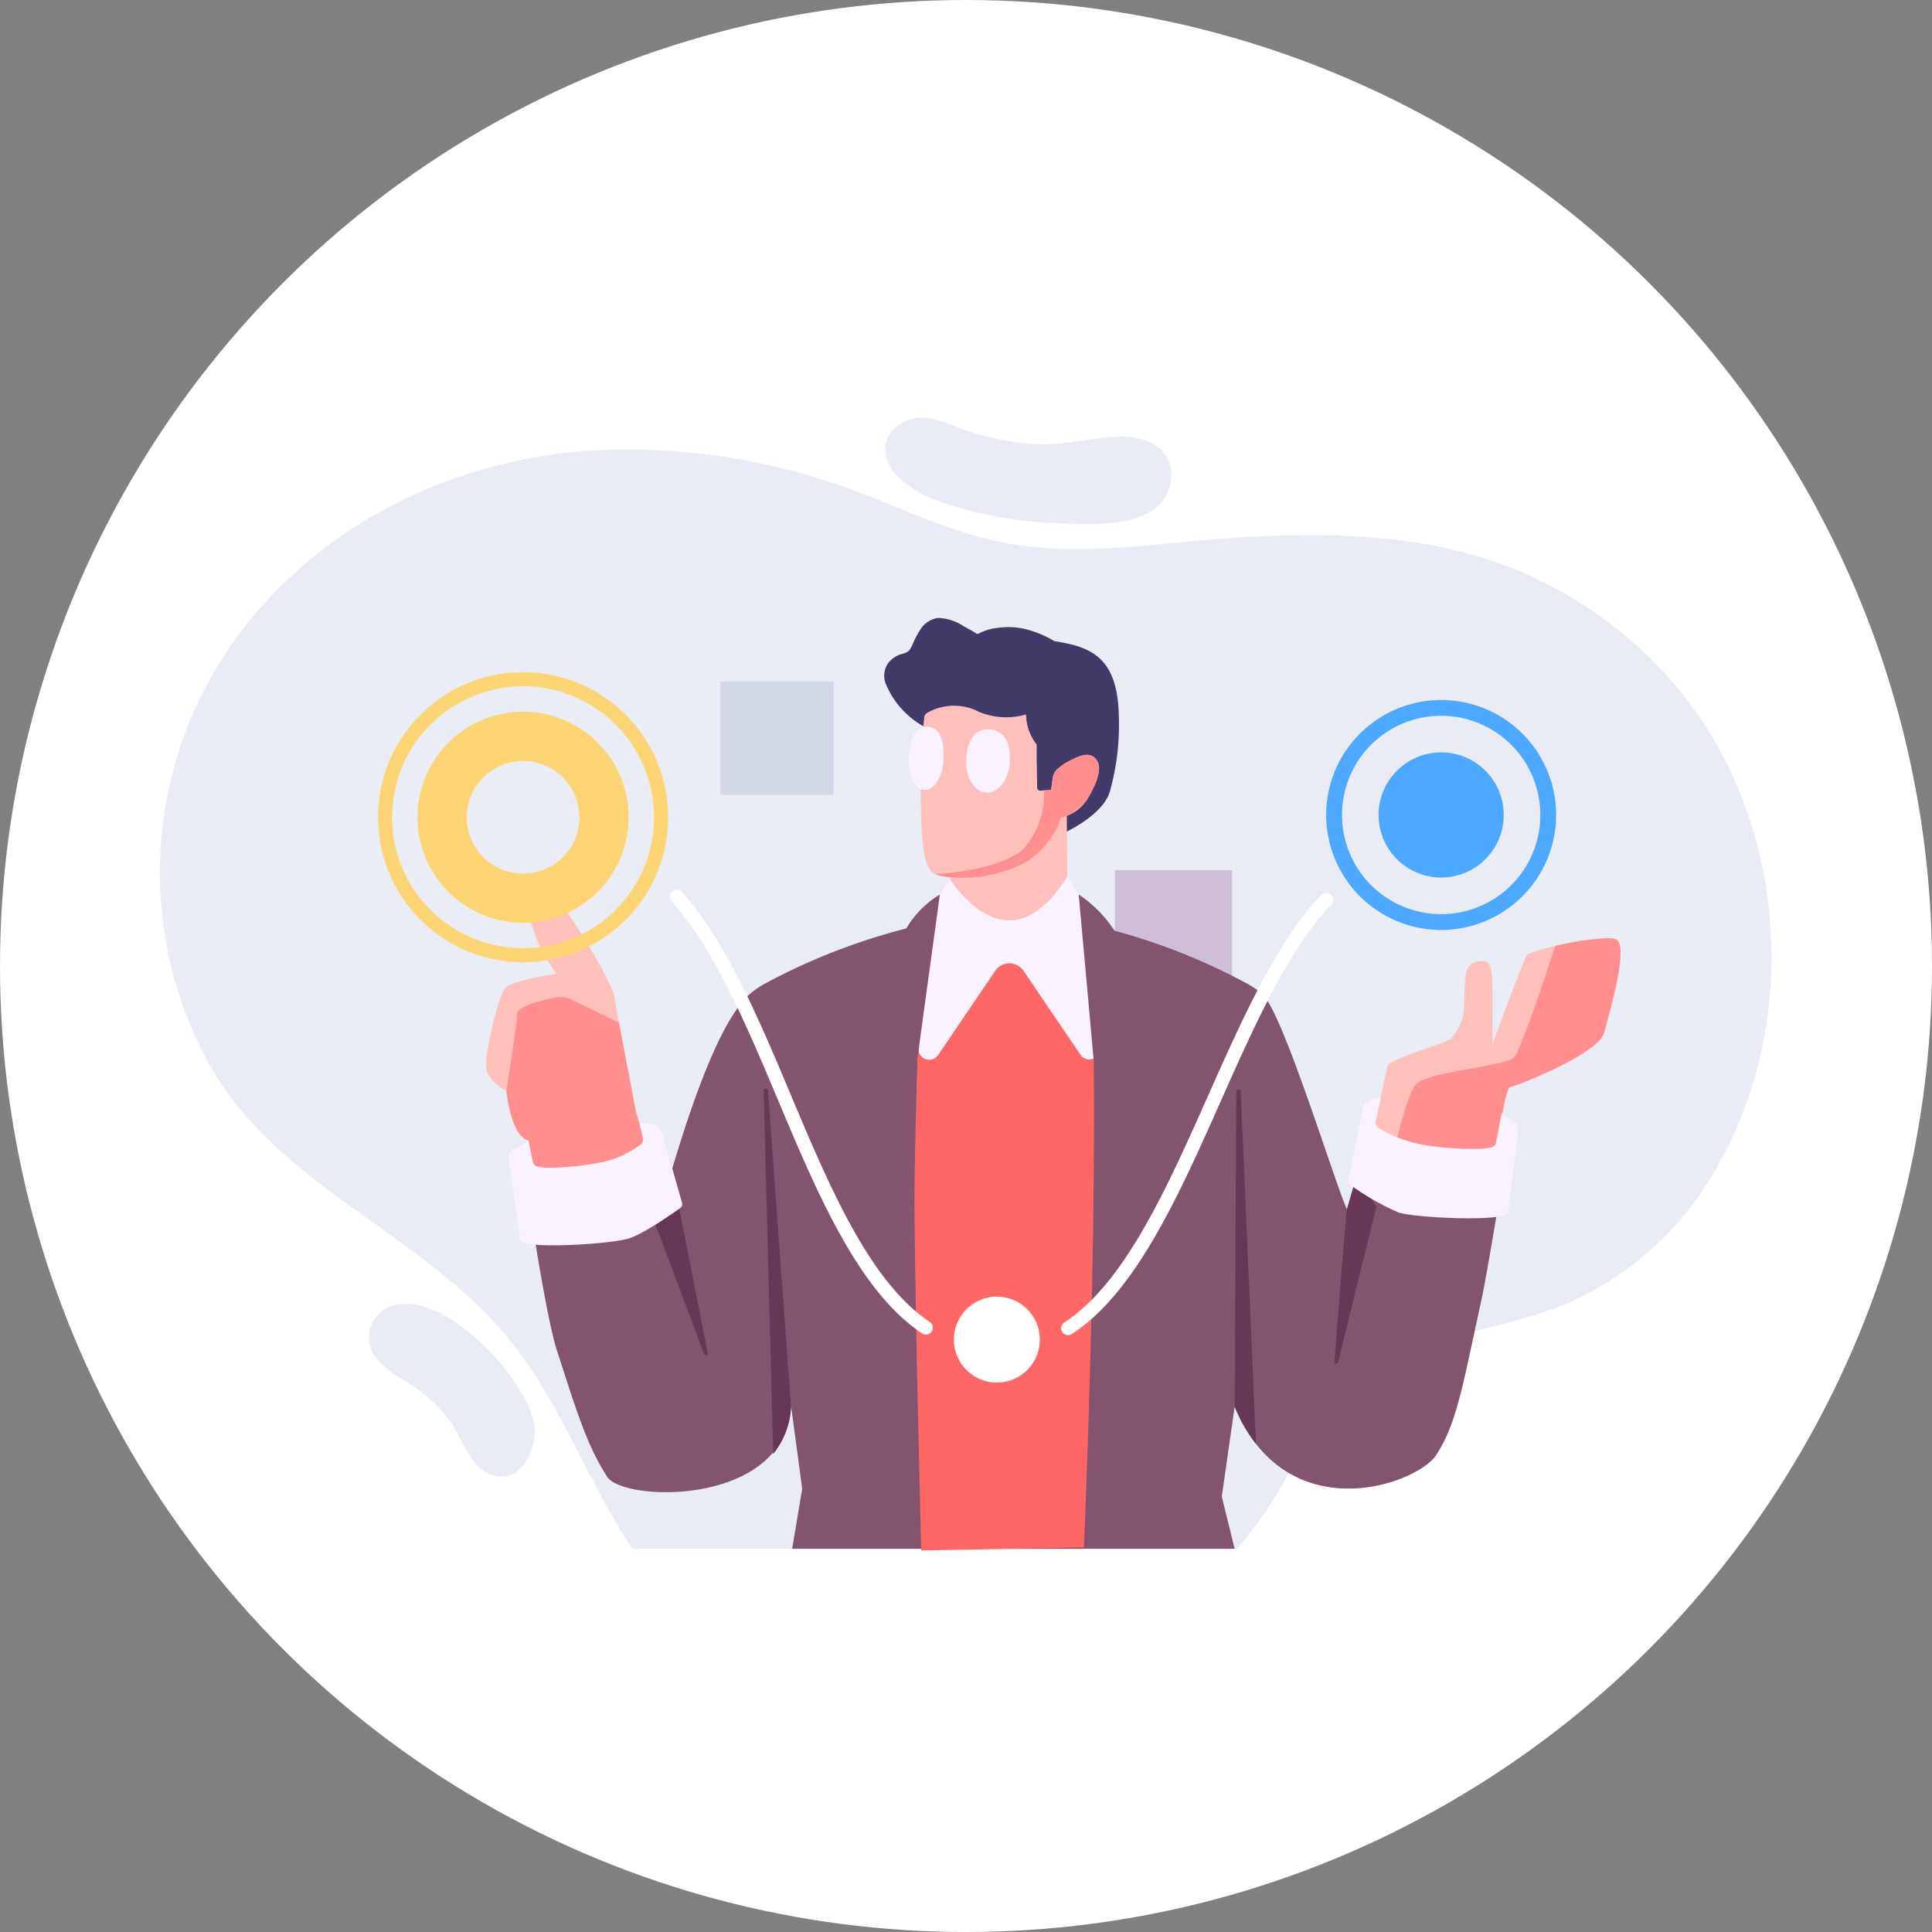
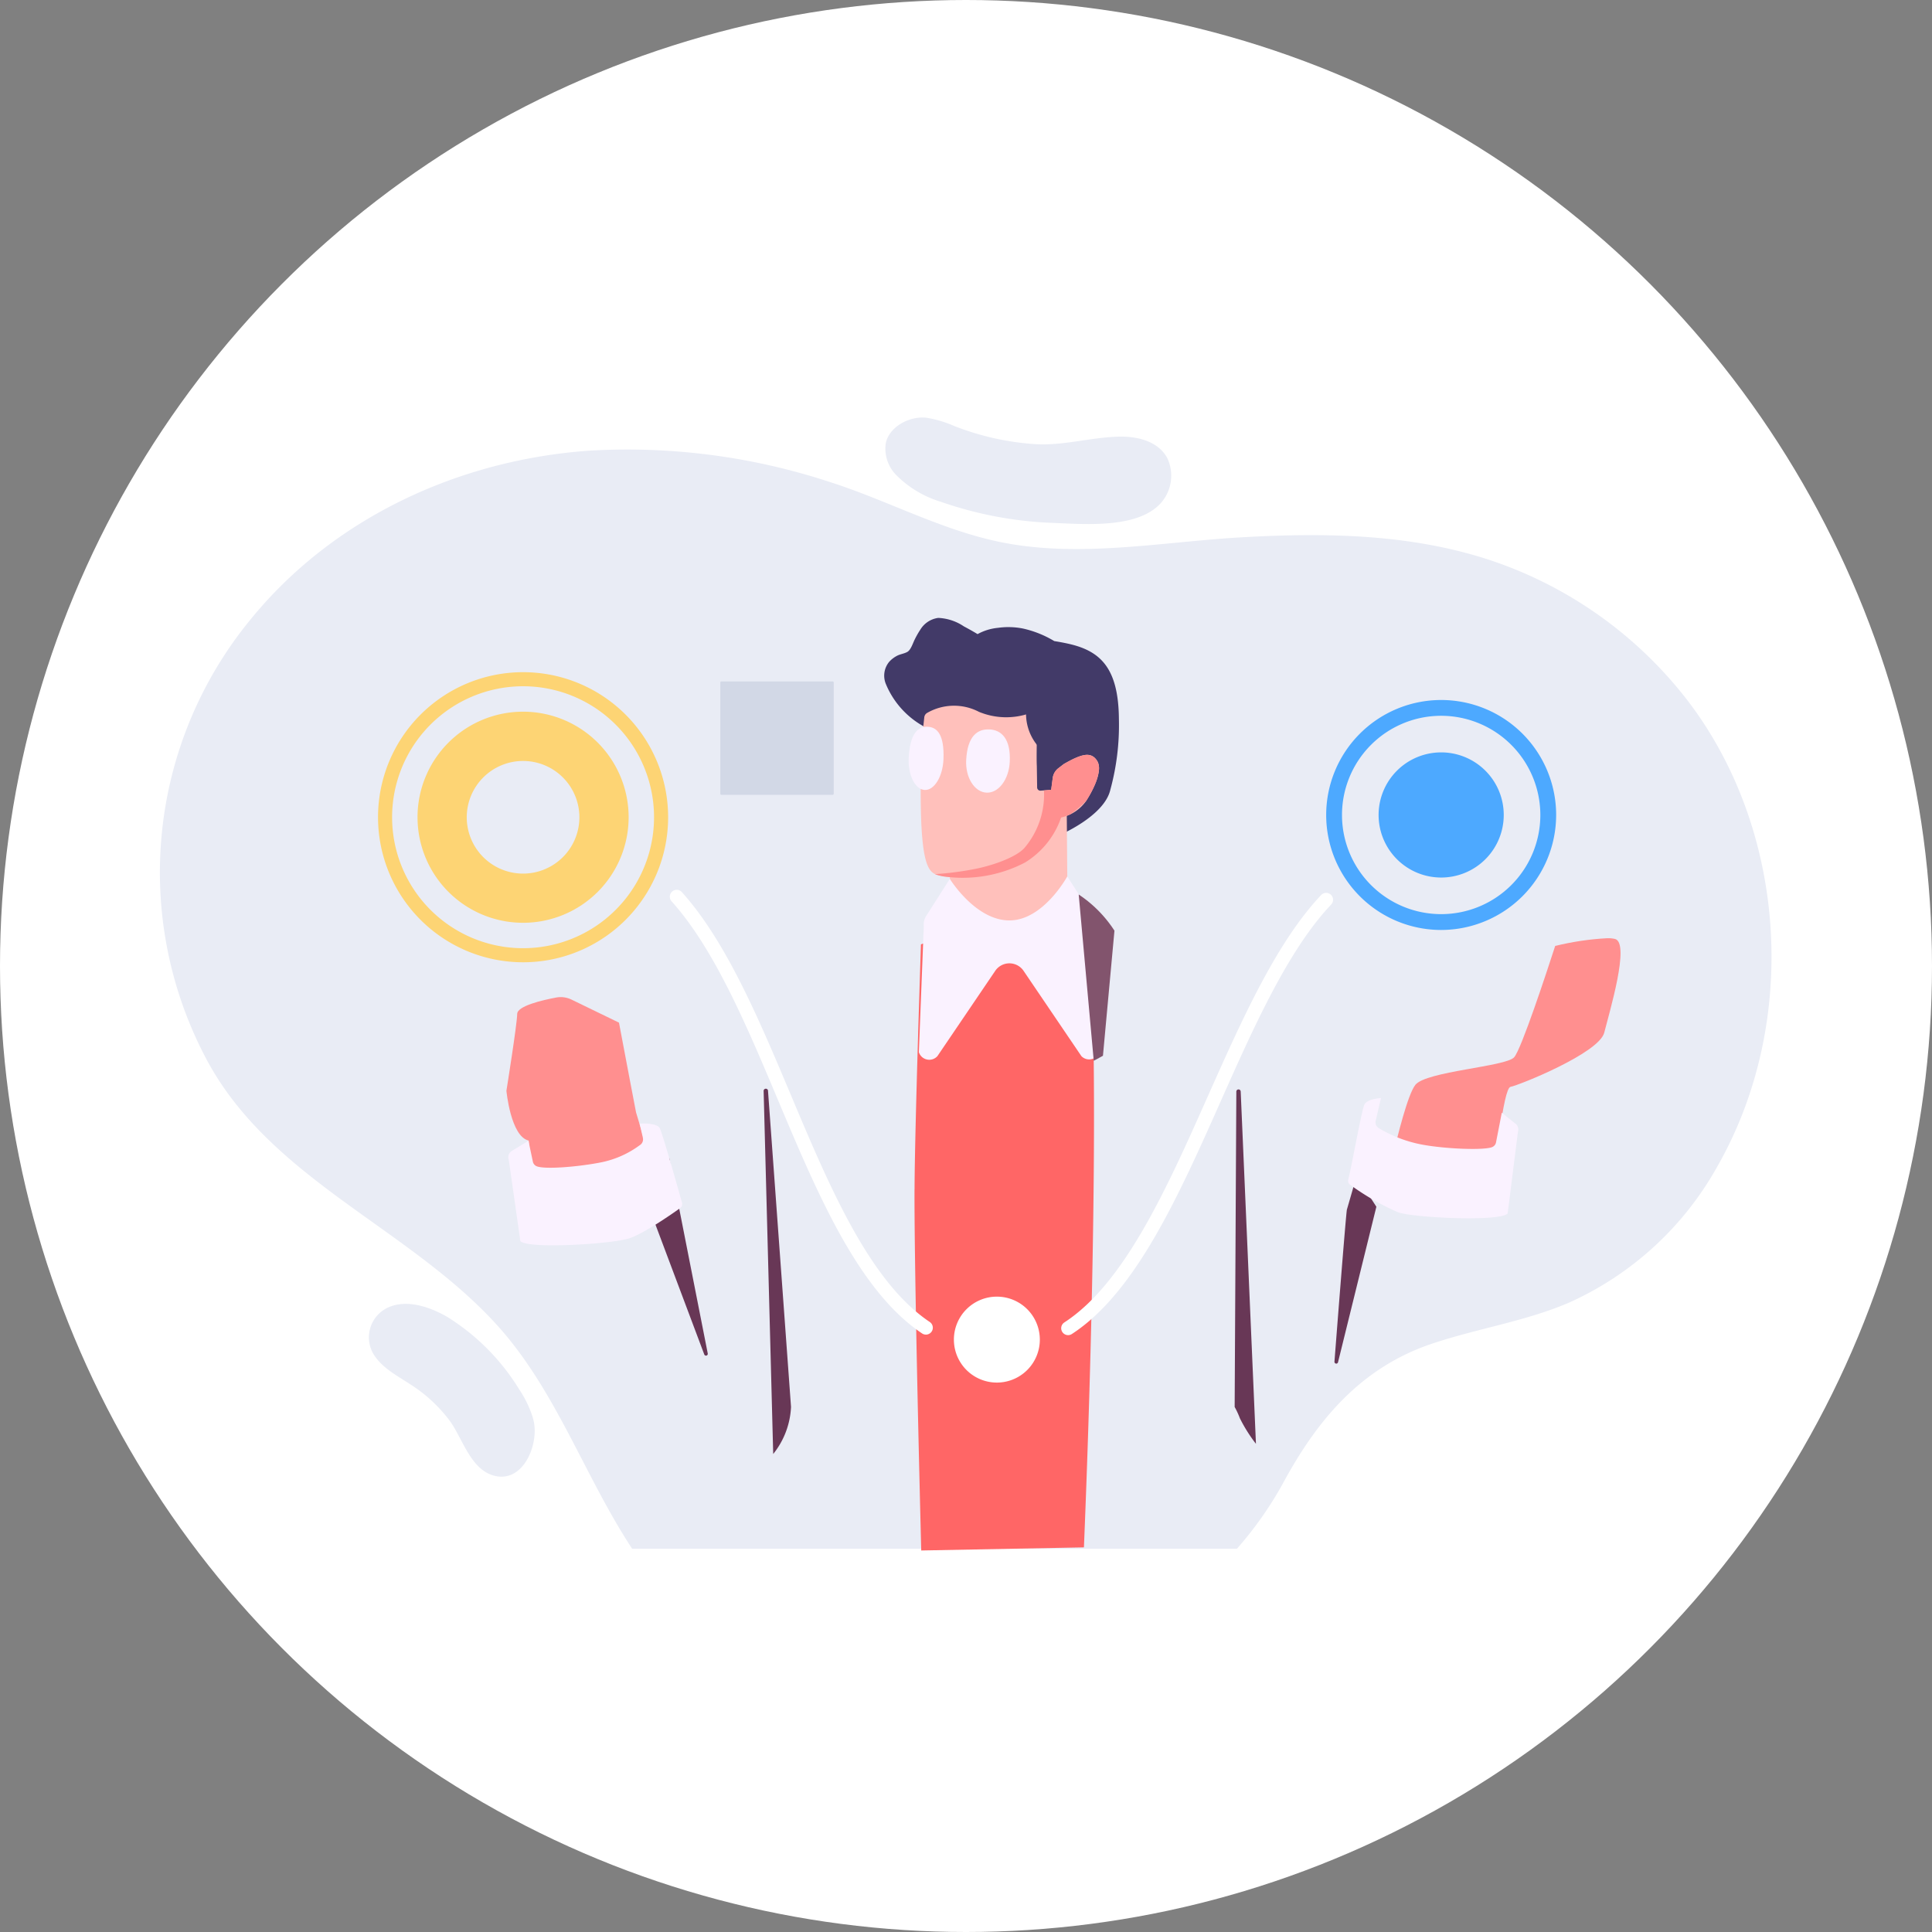
<svg xmlns="http://www.w3.org/2000/svg" xmlns:xlink="http://www.w3.org/1999/xlink" width="247" height="247" viewBox="0 0 247 247">
  <rect x="0" y="0" width="247" height="247" fill="#808080" stroke="none" />
  <defs>
    <clipPath id="clip-path">
      <rect id="長方形_7432" data-name="長方形 7432" width="206.049" height="144.844" fill="none" />
    </clipPath>
    <clipPath id="clip-path-3">
      <path id="パス_92574" data-name="パス 92574" d="M233.469,90.837c-1.034,3.193-4.331,13.23-5.252,14.241-1.1,1.2-11.238,1.782-12.621,3.514-.956,1.2-2.28,6.476-3.005,9.613,4.509,2.017,13.158,1.563,13.158,1.563S226.81,109,227.757,108.85s11.322-4.284,11.988-6.938,3.311-11.4,1.394-11.964a3.824,3.824,0,0,0-1-.1,35.616,35.616,0,0,0-6.671.989" transform="translate(-212.591 -89.848)" fill="none" />
    </clipPath>
    <linearGradient id="linear-gradient" x1="-3.516" y1="1.968" x2="-3.499" y2="1.968" gradientUnits="objectBoundingBox">
      <stop offset="0" stop-color="#ffc0bb" />
      <stop offset="0.277" stop-color="#ffb7b3" />
      <stop offset="0.71" stop-color="#ffa19f" />
      <stop offset="1" stop-color="#ff8f8f" />
    </linearGradient>
    <clipPath id="clip-path-5">
      <path id="パス_92582" data-name="パス 92582" d="M66.158,100.066c-1.721.325-4.961,1.071-4.979,2.089-.024,1.387-1.379,9.833-1.379,9.833s.545,5.84,2.844,6.364L63.395,127c2.414-.326,11.465-1.58,15.759-2.628l-.026-.47-2.757-9.157s-1.338-6.967-2.18-11.469l-6.074-2.948a3.137,3.137,0,0,0-1.96-.263" transform="translate(-59.8 -100.011)" fill="none" />
    </clipPath>
    <linearGradient id="linear-gradient-2" x1="-1.347" y1="2.248" x2="-1.321" y2="2.248" xlink:href="#linear-gradient" />
    <clipPath id="clip-path-7">
      <rect id="長方形_7429" data-name="長方形 7429" width="34.759" height="56.542" fill="none" />
    </clipPath>
    <clipPath id="clip-path-8">
      <rect id="長方形_7430" data-name="長方形 7430" width="33.624" height="56.866" fill="none" />
    </clipPath>
  </defs>
  <g id="feature-01" transform="translate(-0.212)">
    <circle id="楕円形_196" data-name="楕円形 196" cx="123.5" cy="123.5" r="123.5" transform="translate(0.212 0)" fill="#fff" />
    <g id="グループ_11151" data-name="グループ 11151" transform="translate(20.65 53.378)">
      <g id="グループ_11150" data-name="グループ 11150" clip-path="url(#clip-path)">
        <g id="グループ_11135" data-name="グループ 11135">
          <g id="グループ_11134" data-name="グループ 11134" clip-path="url(#clip-path)">
            <path id="パス_92556" data-name="パス 92556" d="M194.944,37.127a53.035,53.035,0,0,0-24.664-17.4c-10.26-3.442-21.206-3.6-31.9-2.995-10.273.577-20.856,2.7-31.033.589-7.682-1.6-14.476-5.381-21.908-7.724A82.736,82.736,0,0,0,54.979,5.654C38.252,6.81,22.068,14.25,11.446,27.422a50.905,50.905,0,0,0-5.669,55.7c8.137,15.689,26.151,21.832,37.519,34.542,7.405,8.28,11.041,19.207,17.087,28.381H137.7a46.943,46.943,0,0,0,5.854-8.307c4.4-8.168,9.986-14.828,19-17.88,5.76-1.949,11.866-2.847,17.466-5.217a40.835,40.835,0,0,0,19.122-17.513c10.517-18.433,8.935-43.28-4.2-60.006" transform="translate(0 -1.421)" fill="#e9ecf5" />
-             <path id="パス_92557" data-name="パス 92557" d="M179.633,93.081H164.922a.139.139,0,0,1-.139-.139V78.232a.139.139,0,0,1,.139-.139h14.711a.139.139,0,0,1,.139.139V92.943a.139.139,0,0,1-.139.139" transform="translate(-42.695 -20.234)" fill="#cebed8" />
            <path id="パス_92558" data-name="パス 92558" d="M215.955,78.142a14.7,14.7,0,1,1,14.7-14.7,14.719,14.719,0,0,1-14.7,14.7m0-27.382a12.679,12.679,0,1,0,12.679,12.678A12.693,12.693,0,0,0,215.955,50.76" transform="translate(-52.144 -12.627)" fill="#4da9ff" />
-             <path id="パス_92559" data-name="パス 92559" d="M81.817,119.084c3.92-13.314,7.242-20.429,10.126-23.013a11.1,11.1,0,0,1,1.888-1.3A79.63,79.63,0,0,1,115.384,86.9l-.176-.405c.748.035,2.861-.028,5.455-.077,1.29-.04,2.664-.052,4.025-.047s2.735.007,4.025.047c2.594.049,4.707.112,5.455.077a20.262,20.262,0,0,1,4.382,1.491,78.77,78.77,0,0,1,16.995,6.784,11.071,11.071,0,0,1,1.888,1.3c2.686,2.407,9.344,24.4,10.845,27.541l2.485-8.6,17.722,2.662s-2.157,13.622-3.107,17.945c-2.341,10.665-3.076,15.412-5.71,19.425-2.424,3.693-19.022,9.747-25.755-6.178l-1.639,11.471,1.644,6.67H97.344l1.285-7.668-1.42-10.568c-.742,12.838-21.377,12.285-23.5,9.046-2.634-4.013-4.037-8.8-6.429-16.135C65.9,137.471,63.719,122.8,63.719,122.8Z" transform="translate(-16.509 -22.377)" fill="#82546d" />
            <path id="パス_92560" data-name="パス 92560" d="M125.249,43.133a10.99,10.99,0,0,0,5.209,5.528c1.387.544-.711,3.885,0,5.2,2.24,4.158,7.009,6.061,11.626,7.034,1.809.382,5.177,1.513,5.177,1.513s5.858-2.432,6.641-5.865a31.364,31.364,0,0,0,1.094-9.04c-.053-6.559-2.386-8.717-6.464-9.626-.559-.125-1.165-.238-1.8-.34a13.405,13.405,0,0,0-3.983-1.6,9.587,9.587,0,0,0-3.238-.09,6.675,6.675,0,0,0-2.584.8q-.86-.519-1.75-.988a6.325,6.325,0,0,0-3.281-1.085,3.17,3.17,0,0,0-2.3,1.523,10.707,10.707,0,0,0-.695,1.22c-.233.449-.488,1.317-.924,1.586-.387.237-.917.292-1.331.506a3.528,3.528,0,0,0-1.03.794,2.775,2.775,0,0,0-.362,2.935" transform="translate(-32.386 -8.955)" fill="#423a68" />
            <path id="パス_92561" data-name="パス 92561" d="M151.228,66.838l.122,15.08-15.017.122-.124-15.213Z" transform="translate(-35.292 -17.314)" fill="#ffc0bb" />
            <path id="パス_92562" data-name="パス 92562" d="M131.738,51.26a.751.751,0,0,1,.339-.585,6.886,6.886,0,0,1,6.658-.153,9.091,9.091,0,0,0,6.5.175.725.725,0,0,1,.954.7c-.044,1.737-.118,5.034-.059,6.047l.041,2.747a.416.416,0,0,0,.453.408l1.343-.114.2-1.513a1.876,1.876,0,0,1,.714-1.241l.7-.539c2.468-1.421,3.527-1.544,4.258-.415.848,1.311-.734,4.116-1.411,5.146a5.317,5.317,0,0,1-3.185,2.108,10.878,10.878,0,0,1-4.618,5.752,17.218,17.218,0,0,1-10.5,1.76c-1.542-.383-2.878.084-2.839-11.282,0-.765.062-5.308.062-5.308Z" transform="translate(-34.014 -12.892)" fill="#ffc0bb" />
            <path id="パス_92563" data-name="パス 92563" d="M139.131,57.74c-.116,2.232,1.071,4.1,2.608,4.164s2.847-1.689,2.961-3.921c.151-2.976-1.071-4.1-2.608-4.163s-2.8.857-2.961,3.92" transform="translate(-36.046 -13.944)" fill="#faf2ff" />
            <path id="パス_92564" data-name="パス 92564" d="M129.217,57.3c-.116,2.232.817,4.085,2.043,4.139s2.313-1.712,2.4-3.945c.117-3.152-.818-4.085-2.043-4.139s-2.236.882-2.4,3.945" transform="translate(-33.477 -13.823)" fill="#faf2ff" />
            <path id="パス_92565" data-name="パス 92565" d="M154.709,60.183a1.913,1.913,0,0,0-.233-1.211,2.155,2.155,0,0,0-.285-.357,1.5,1.5,0,0,0-1.3-.378,3.619,3.619,0,0,0-.4.087,6.981,6.981,0,0,0-.965.371q-.272.127-.576.287l-.289.154q-.214.119-.446.252l-.7.539a1.876,1.876,0,0,0-.714,1.24l-.2,1.513-.916.079a10.528,10.528,0,0,1-2.462,7.31c-.813.977-3.192,2.018-5.875,2.63a38.76,38.76,0,0,1-5.6.76,5.3,5.3,0,0,0,1.008.28,17.218,17.218,0,0,0,10.5-1.761,10.873,10.873,0,0,0,4.618-5.751,5.839,5.839,0,0,0,.655-.2c.418-.169.5-.206.579-.245a16.47,16.47,0,0,0,1.952-1.664,14.57,14.57,0,0,0,.8-1.386c.087-.17.171-.348.252-.53a6.622,6.622,0,0,0,.594-2.018Z" transform="translate(-34.654 -15.083)" fill="#ff8f8f" />
            <path id="パス_92566" data-name="パス 92566" d="M149.535,49.316a1.577,1.577,0,0,1,.224-.971.779.779,0,0,1,.242-.23.653.653,0,0,1,.925-.194.484.484,0,0,1,.227.2.693.693,0,0,1,.124.567,1.91,1.91,0,0,0-.031.282,5.178,5.178,0,0,0,.176,1.011,10.744,10.744,0,0,0,1.32,2.256.61.61,0,0,1-.079.789c.359.463.361.78.24,1.027.122.1.247.2.379.288a.778.778,0,0,1-.785,1.343,6.379,6.379,0,0,1-2.961-6.367" transform="translate(-38.73 -12.388)" fill="#423a68" />
            <path id="パス_92567" data-name="パス 92567" d="M104.182,116.072a.283.283,0,0,1,.556-.041l2.947,40.468a10.358,10.358,0,0,1-2.278,6.021Z" transform="translate(-26.993 -30.008)" fill="#683756" />
            <path id="パス_92568" data-name="パス 92568" d="M186.233,116.217a.279.279,0,0,0-.558.013l-.214,40.31a10.826,10.826,0,0,1,.671,1.453,19.557,19.557,0,0,0,2.051,3.26Z" transform="translate(-48.052 -30.043)" fill="#683756" />
            <path id="パス_92569" data-name="パス 92569" d="M130.225,121.341c.027-7.832.819-31.322.819-31.322A28.666,28.666,0,0,1,141.082,88l4.092-.079c2.634-.051,7.4-.464,7.4-.464,1.446,22.769-.135,66.035-.695,79.649l-20.8.4c-.261-10.2-.894-36.145-.859-46.163" transform="translate(-33.74 -22.659)" fill="#f66" />
            <path id="パス_92570" data-name="パス 92570" d="M130.975,101.508c.015-.366.625-15.977.625-15.977a2,2,0,0,1,.319-1.31l3.009-4.72s3.267,5.312,7.616,5.312,7.4-5.628,7.4-5.628l3.227,5.036a2,2,0,0,1,.319,1.31l.611,15.611a1.368,1.368,0,0,1-2.354,1.017l-7.39-10.9a2.189,2.189,0,0,0-3.624,0l-7.389,10.9a1.4,1.4,0,0,1-2.375-.5Z" transform="translate(-33.934 -20.517)" fill="#faf2ff" />
            <path id="パス_92571" data-name="パス 92571" d="M86.934,127.712q-.2.639-.392,1.3l-2.321,4.7,7.2,19.16a.232.232,0,0,0,.448-.114Z" transform="translate(-21.822 -33.09)" fill="#683756" />
            <path id="パス_92572" data-name="パス 92572" d="M205.508,130.91l-1.226,4.243c-.08-.176-1.6,19.475-1.6,19.475a.232.232,0,0,0,.459.061l4.9-19.871Z" transform="translate(-52.514 -33.918)" fill="#683756" />
-             <path id="パス_92573" data-name="パス 92573" d="M209.112,115.722c-.037-.139,1.84-8.732,2.027-9.563s7.437-2.905,8-3.379a6.4,6.4,0,0,0,1.8-4.725c.087-2.8-.057-4.878,1.572-5.2s2,.061,2.038,3.8.006,6.753.006,6.753,3.881-10.668,4.388-11.374,9.38-2.647,11.3-2.086-.728,9.309-1.394,11.964S227.8,108.7,226.856,108.85s-2.008,10.918-2.008,10.918-14.464.762-15.736-4.045" transform="translate(-54.18 -23.279)" fill="#ffc0bb" fill-rule="evenodd" />
          </g>
        </g>
        <g id="グループ_11137" data-name="グループ 11137" transform="translate(157.509 66.569)">
          <g id="グループ_11136" data-name="グループ 11136" clip-path="url(#clip-path-3)">
            <rect id="長方形_7426" data-name="長方形 7426" width="43.01" height="43.013" transform="translate(-15.175 15.813) rotate(-46.18)" fill="url(#linear-gradient)" />
          </g>
        </g>
        <g id="グループ_11139" data-name="グループ 11139">
          <g id="グループ_11138" data-name="グループ 11138" clip-path="url(#clip-path)">
            <path id="パス_92575" data-name="パス 92575" d="M208.566,120.329l.676-2.9s-1.726.082-2.118.821c-.338.638-1.629,7.916-2.066,9.593a.632.632,0,0,0,.256.681,31.911,31.911,0,0,0,6.175,3.534c2.226.7,13.015,1.183,13.948.127l1.311-10.428a.945.945,0,0,0-.368-1.094l-1.694-1.36-.735,3.778a.813.813,0,0,1-.494.616c-1.025.43-5.861.245-8.867-.3a16.8,16.8,0,0,1-5.62-2.117.858.858,0,0,1-.4-.95" transform="translate(-53.125 -30.424)" fill="#faf2ff" />
            <path id="パス_92576" data-name="パス 92576" d="M160.474,103.566l-1.923-21.259a15.933,15.933,0,0,1,4.57,4.623l-1.47,15.993Z" transform="translate(-41.08 -21.325)" fill="#82546d" />
-             <path id="パス_92577" data-name="パス 92577" d="M130.224,103.246l2.869-20.938a12.451,12.451,0,0,0-4.285,4.327l.357,16.289Z" transform="translate(-33.373 -21.326)" fill="#82546d" />
            <path id="パス_92578" data-name="パス 92578" d="M111.073,60.037H96.845a.134.134,0,0,1-.134-.134V45.674a.135.135,0,0,1,.134-.134h14.228a.135.135,0,0,1,.134.134V59.9a.135.135,0,0,1-.134.134" transform="translate(-25.058 -11.799)" fill="#d2d8e6" />
-             <path id="パス_92579" data-name="パス 92579" d="M56.268,102.986c.119-2.311,1.6-8.524,2.4-9.568S65.3,91.527,65.3,91.527a19.282,19.282,0,0,1-2.962-5.573c-.961-3.078-3.247-6-.576-7.1,2.132-.879,10.565,13.506,10.876,15.433s2.816,14.969,2.816,14.969l2.757,9.156.067,1.227-2.954,2.153-12.761.708-.837-9.639c-2.3-.525-2.844-6.364-2.844-6.364s-2.734-1.2-2.615-3.507" transform="translate(-14.578 -20.42)" fill="#ffc0bb" />
            <path id="パス_92580" data-name="パス 92580" d="M56.189,43.944A18.544,18.544,0,1,0,74.734,62.489,18.545,18.545,0,0,0,56.189,43.944m0,35.288A16.744,16.744,0,1,1,72.933,62.489,16.743,16.743,0,0,1,56.189,79.232" transform="translate(-9.754 -11.386)" fill="#fdd474" />
            <path id="パス_92581" data-name="パス 92581" d="M57.955,50.761A13.494,13.494,0,1,0,71.45,64.256,13.494,13.494,0,0,0,57.955,50.761m0,20.7a7.2,7.2,0,1,1,7.2-7.2,7.2,7.2,0,0,1-7.2,7.2" transform="translate(-11.52 -13.152)" fill="#fdd474" />
          </g>
        </g>
        <g id="グループ_11141" data-name="グループ 11141" transform="translate(44.306 74.098)">
          <g id="グループ_11140" data-name="グループ 11140" clip-path="url(#clip-path-5)">
            <rect id="長方形_7428" data-name="長方形 7428" width="29.23" height="32.743" transform="translate(-10.638 5.191) rotate(-26.012)" fill="url(#linear-gradient-2)" />
          </g>
        </g>
        <g id="グループ_11149" data-name="グループ 11149">
          <g id="グループ_11148" data-name="グループ 11148" clip-path="url(#clip-path)">
            <path id="パス_92583" data-name="パス 92583" d="M77.328,123.627l-.413-1.789s2.163-.159,2.568.574c.349.631,2.387,7.875,2.852,9.546a.632.632,0,0,1-.245.685c-1.075.775-4.653,3.25-6.478,3.856-2.214.736-12.994,1.4-13.945.359l-1.483-10.4a.945.945,0,0,1,.35-1.1l2.169-1.329.559,2.655a.813.813,0,0,0,.5.608c1.032.413,5.22.09,8.216-.5a12.413,12.413,0,0,0,4.957-2.2.858.858,0,0,0,.388-.956" transform="translate(-15.579 -31.564)" fill="#faf2ff" />
            <path id="パス_92584" data-name="パス 92584" d="M148,157.2A5.493,5.493,0,1,1,142.5,151.7,5.493,5.493,0,0,1,148,157.2" transform="translate(-35.499 -39.306)" fill="#fff" />
            <path id="パス_92585" data-name="パス 92585" d="M226.3,65.785a8,8,0,1,1-8-8,8,8,0,0,1,8,8" transform="translate(-54.489 -14.973)" fill="#4da9ff" />
            <g id="グループ_11144" data-name="グループ 11144" transform="translate(115.233 60.773)" style="mix-blend-mode: soft-light;isolation: isolate">
              <g id="グループ_11143" data-name="グループ 11143">
                <g id="グループ_11142" data-name="グループ 11142" clip-path="url(#clip-path-7)">
                  <path id="パス_92586" data-name="パス 92586" d="M156.413,138.567a.883.883,0,0,1-.482-1.623c7.708-5.006,13.125-17.182,18.363-28.957,4.293-9.648,8.732-19.624,14.471-25.687a.882.882,0,1,1,1.281,1.214c-5.532,5.843-9.907,15.679-14.139,25.191-5.343,12.01-10.869,24.428-19.015,29.72a.874.874,0,0,1-.479.142" transform="translate(-155.53 -82.025)" fill="#fff" />
                </g>
              </g>
            </g>
            <g id="グループ_11147" data-name="グループ 11147" transform="translate(65.196 60.38)" style="mix-blend-mode: soft-light;isolation: isolate">
              <g id="グループ_11146" data-name="グループ 11146">
                <g id="グループ_11145" data-name="グループ 11145" clip-path="url(#clip-path-8)">
                  <path id="パス_92587" data-name="パス 92587" d="M120.736,138.362a.879.879,0,0,1-.49-.149c-8.157-5.457-13.38-17.867-18.431-29.867-3.993-9.485-8.121-19.293-13.593-25.377a.882.882,0,1,1,1.312-1.18c5.67,6.305,9.858,16.252,13.908,25.873,4.95,11.761,10.069,23.922,17.786,29.086a.882.882,0,0,1-.492,1.615" transform="translate(-87.995 -81.495)" fill="#fff" />
                </g>
              </g>
            </g>
            <path id="パス_92588" data-name="パス 92588" d="M56.952,167.258a14.068,14.068,0,0,0-1.657-3.367,28.394,28.394,0,0,0-9.2-9.277c-2.054-1.185-4.848-2.207-7.2-1.355a4.2,4.2,0,0,0-2.069,6.37c1.084,1.571,2.847,2.5,4.445,3.543a19.052,19.052,0,0,1,5.2,4.808c1.545,2.177,2.568,5.917,5.327,6.845,3.888,1.308,5.982-3.75,5.36-6.788-.054-.264-.122-.523-.2-.779" transform="translate(-9.345 -39.627)" fill="#e9ecf5" />
            <path id="パス_92589" data-name="パス 92589" d="M161.2,5.145c-1.2-2.153-3.837-2.749-6.14-2.7-3.573.081-6.979,1.147-10.588.968a34.521,34.521,0,0,1-10.42-2.3A15.234,15.234,0,0,0,130.434.028c-2.08-.234-4.661,1.038-5.189,3.186A4.8,4.8,0,0,0,126.611,7.4a13.523,13.523,0,0,0,5.668,3.376,48.8,48.8,0,0,0,14.389,2.7c3.818.156,9.878.651,13.063-1.909A5.266,5.266,0,0,0,161.2,5.145" transform="translate(-32.426 0)" fill="#e9ecf5" />
          </g>
        </g>
      </g>
    </g>
  </g>
</svg>